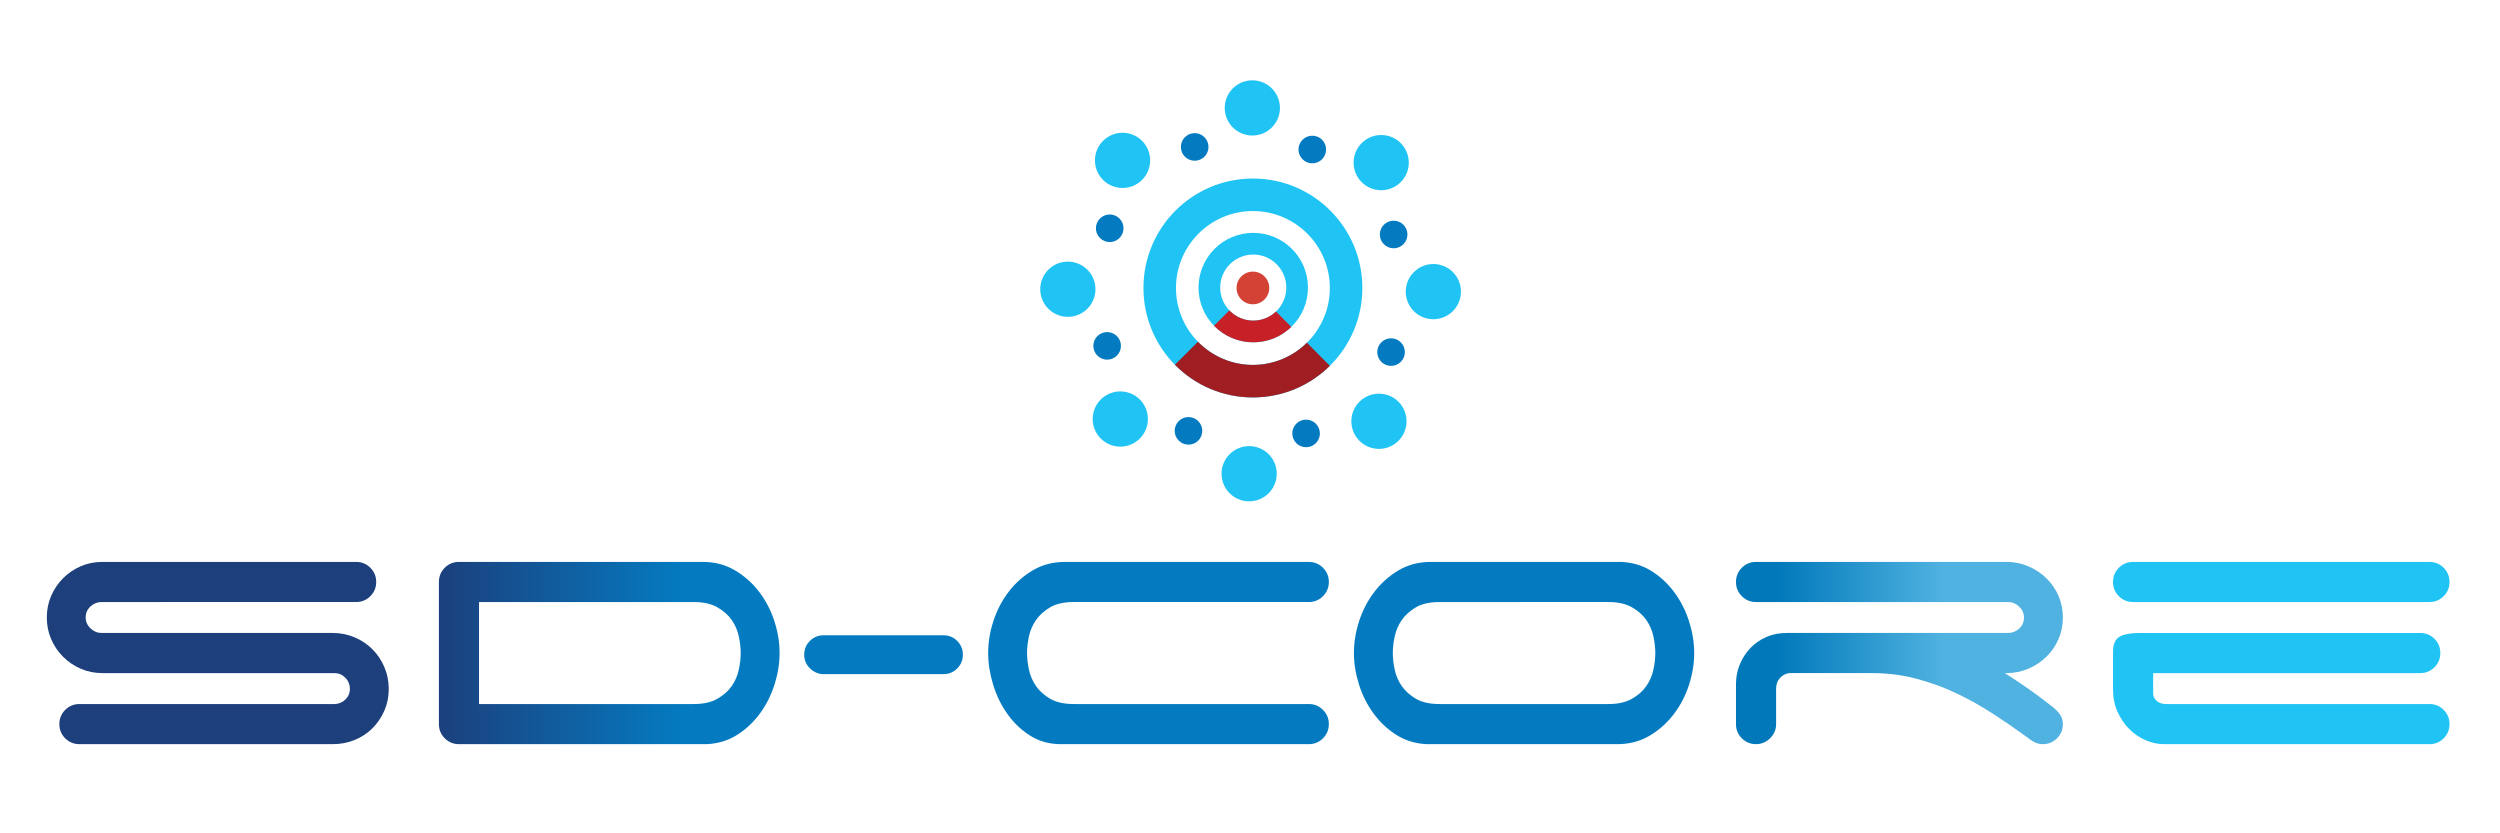
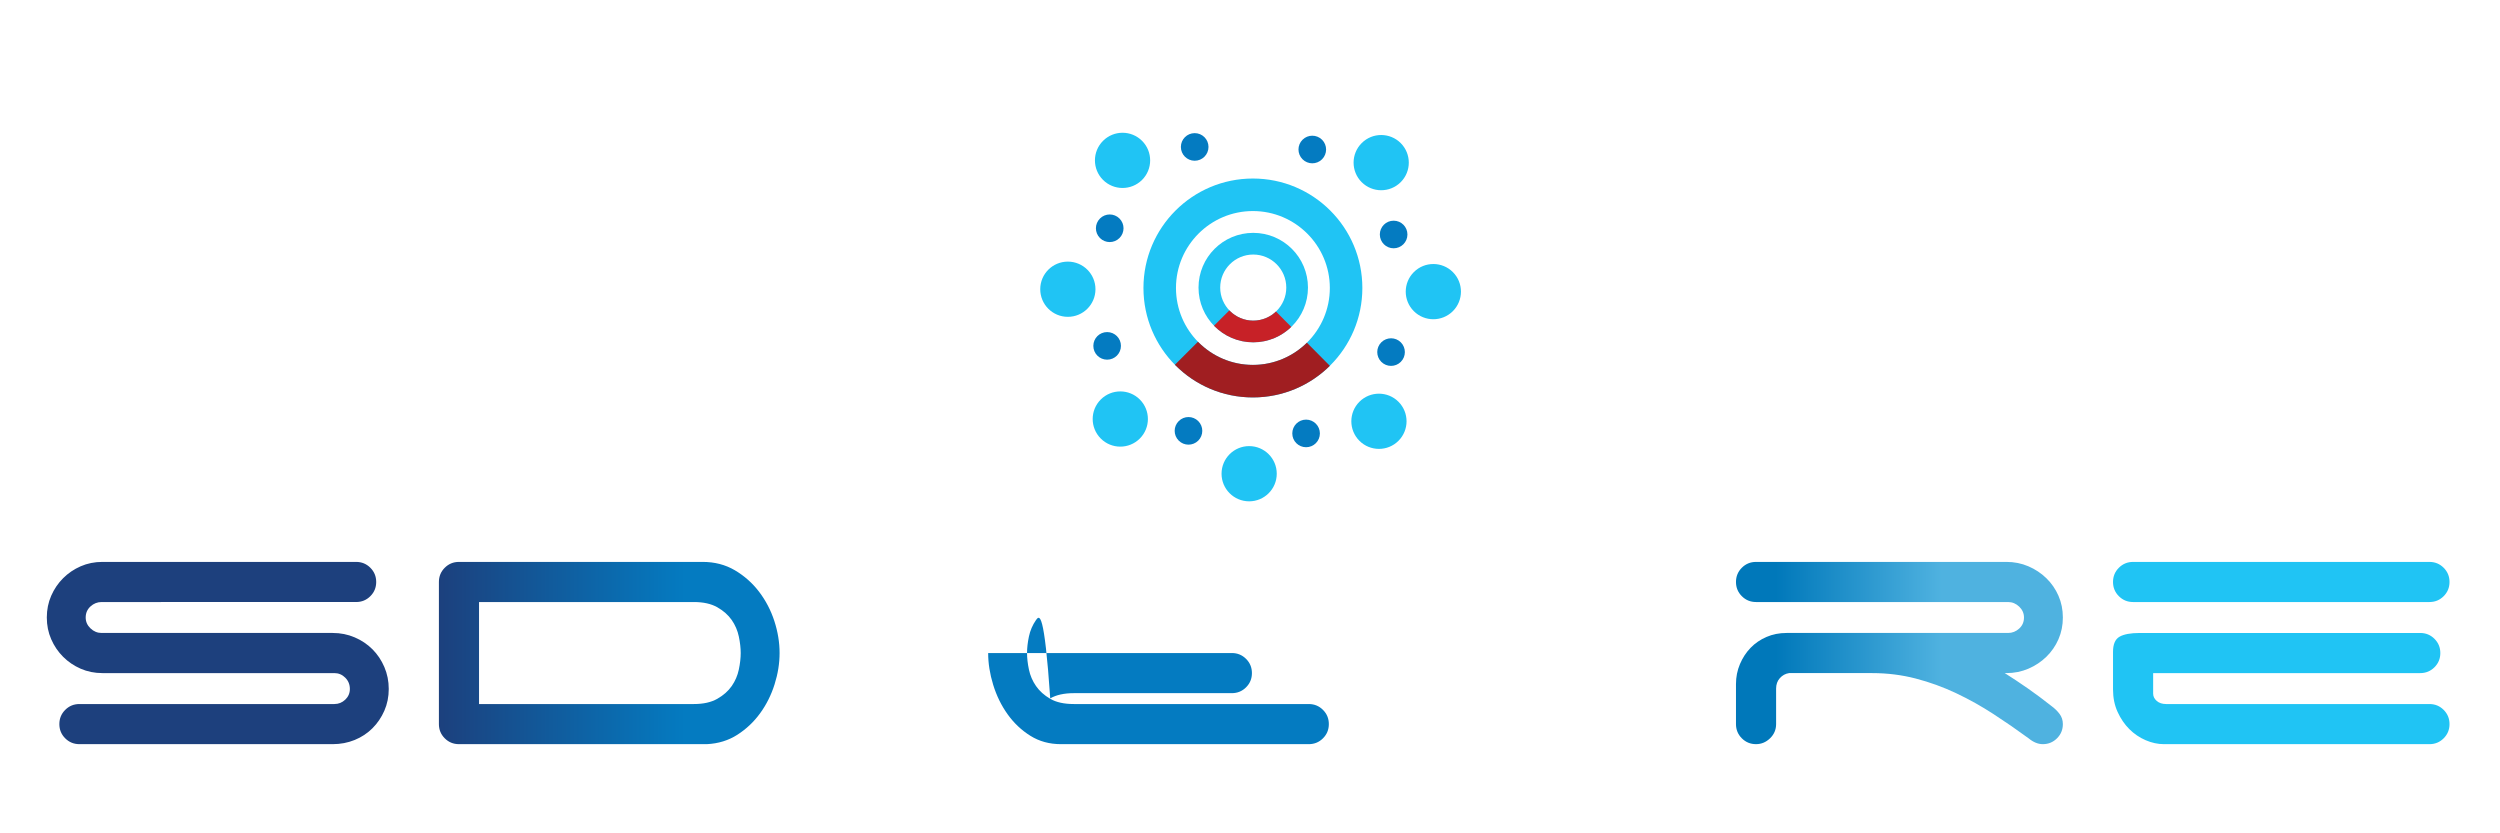
<svg xmlns="http://www.w3.org/2000/svg" viewBox="0 0 637.784 212.391" height="212.391" width="637.784" xml:space="preserve" id="svg10" version="1.1">
  <defs id="defs14">
    <clipPath id="clipPath26" clipPathUnits="userSpaceOnUse">
      <path id="path24" d="M 0,159.293 H 478.338 V 0 H 0 Z" />
    </clipPath>
    <clipPath id="clipPath42" clipPathUnits="userSpaceOnUse">
      <path id="path40" d="m 223.821,88.489 15.264,-9.686 16.554,9.382 -15.987,16.113 z" />
    </clipPath>
    <clipPath id="clipPath58" clipPathUnits="userSpaceOnUse">
      <path id="path56" d="M 0,159.293 H 478.338 V 0 H 0 Z" />
    </clipPath>
    <clipPath id="clipPath66" clipPathUnits="userSpaceOnUse">
      <path id="path64" d="m 254.53,119.008 v 0 0 z" />
    </clipPath>
    <linearGradient id="linearGradient162" spreadMethod="pad" gradientTransform="matrix(65.2,0,0,-65.2,83.999,34.353)" gradientUnits="userSpaceOnUse" y2="0" x2="1" y1="0" x1="0">
      <stop id="stop156" offset="0" style="stop-opacity:1;stop-color:#1c407d" />
      <stop id="stop158" offset="0.722" style="stop-opacity:1;stop-color:#047bc1" />
      <stop id="stop160" offset="1" style="stop-opacity:1;stop-color:#047bc1" />
    </linearGradient>
    <clipPath id="clipPath172" clipPathUnits="userSpaceOnUse">
      <path id="path170" d="M 0,159.293 H 478.338 V 0 H 0 Z" />
    </clipPath>
    <linearGradient id="linearGradient202" spreadMethod="pad" gradientTransform="matrix(62.56,0,0,-62.56,332.237,34.353)" gradientUnits="userSpaceOnUse" y2="0" x2="1" y1="0" x1="0">
      <stop id="stop194" offset="0" style="stop-opacity:1;stop-color:#0078ba" />
      <stop id="stop196" offset="0.122" style="stop-opacity:1;stop-color:#0078ba" />
      <stop id="stop198" offset="0.629" style="stop-opacity:1;stop-color:#4fb2e0" />
      <stop id="stop200" offset="1" style="stop-opacity:1;stop-color:#4fb2e0" />
    </linearGradient>
    <clipPath id="clipPath212" clipPathUnits="userSpaceOnUse">
      <path id="path210" d="M 0,159.293 H 478.338 V 0 H 0 Z" />
    </clipPath>
  </defs>
  <g transform="matrix(1.333,0,0,-1.333,0,212.391)" id="g18">
    <g id="g20">
      <g clip-path="url(#clipPath26)" id="g22">
        <g transform="translate(239.785,125.167)" id="g28">
          <path id="path30" style="fill:#20c4f4;fill-opacity:1;fill-rule:nonzero;stroke:none" d="m 0,0 c -11.569,0 -20.948,-9.379 -20.948,-20.947 0,-11.57 9.379,-20.949 20.948,-20.949 11.569,0 20.947,9.379 20.947,20.949 C 20.947,-9.379 11.569,0 0,0 m 0,-6.225 c 8.118,0 14.723,-6.604 14.723,-14.722 0,-8.119 -6.605,-14.724 -14.723,-14.724 -8.119,0 -14.723,6.605 -14.723,14.724 0,8.118 6.604,14.722 14.723,14.722" />
        </g>
        <g transform="translate(239.849,114.768)" id="g32">
          <path id="path34" style="fill:#20c4f4;fill-opacity:1;fill-rule:nonzero;stroke:none" d="m 0,0 c -5.785,0 -10.474,-4.689 -10.474,-10.474 0,-5.784 4.689,-10.473 10.474,-10.473 5.784,0 10.474,4.689 10.474,10.473 C 10.474,-4.689 5.784,0 0,0 m 0,-4.149 c 3.487,0 6.324,-2.837 6.324,-6.325 0,-3.487 -2.837,-6.324 -6.324,-6.324 -3.487,0 -6.324,2.837 -6.324,6.324 0,3.488 2.837,6.325 6.324,6.325" />
        </g>
      </g>
    </g>
    <g id="g36">
      <g clip-path="url(#clipPath42)" id="g38">
        <g transform="translate(239.785,125.167)" id="g44">
          <path id="path46" style="fill:#a01e21;fill-opacity:1;fill-rule:nonzero;stroke:none" d="m 0,0 c -11.569,0 -20.948,-9.379 -20.948,-20.947 0,-11.57 9.379,-20.949 20.948,-20.949 11.569,0 20.947,9.379 20.947,20.949 C 20.947,-9.379 11.569,0 0,0 m 0,-6.225 c 8.118,0 14.723,-6.604 14.723,-14.722 0,-8.119 -6.605,-14.724 -14.723,-14.724 -8.119,0 -14.723,6.605 -14.723,14.724 0,8.118 6.604,14.722 14.723,14.722" />
        </g>
        <g transform="translate(239.849,114.768)" id="g48">
          <path id="path50" style="fill:#c72127;fill-opacity:1;fill-rule:nonzero;stroke:none" d="m 0,0 c -5.785,0 -10.474,-4.689 -10.474,-10.474 0,-5.784 4.689,-10.473 10.474,-10.473 5.784,0 10.474,4.689 10.474,10.473 C 10.474,-4.689 5.784,0 0,0 m 0,-4.149 c 3.487,0 6.324,-2.837 6.324,-6.325 0,-3.487 -2.837,-6.324 -6.324,-6.324 -3.487,0 -6.324,2.837 -6.324,6.324 0,3.488 2.837,6.325 6.324,6.325" />
        </g>
      </g>
    </g>
    <g id="g52">
      <g clip-path="url(#clipPath58)" id="g54">
        <g id="g60">
          <g id="g62" />
          <g id="g70">
            <g id="g68" opacity="0.5" clip-path="url(#clipPath66)" />
          </g>
        </g>
        <g transform="translate(242.912,104.224)" id="g72">
-           <path id="path74" style="fill:#d34235;fill-opacity:1;fill-rule:nonzero;stroke:none" d="m 0,0 c 0,-1.728 -1.4,-3.128 -3.128,-3.128 -1.727,0 -3.127,1.4 -3.127,3.128 0,1.727 1.4,3.127 3.127,3.127 C -1.4,3.127 0,1.727 0,0" />
-         </g>
+           </g>
        <g transform="translate(268.066,124.466)" id="g76">
          <path id="path78" style="fill:#20c4f4;fill-opacity:1;fill-rule:nonzero;stroke:none" d="M 0,0 C -2.067,-2.06 -5.413,-2.054 -7.474,0.014 -9.531,2.08 -9.525,5.426 -7.457,7.486 -5.393,9.547 -2.045,9.539 0.014,7.473 2.073,5.404 2.067,2.059 0,0" />
        </g>
        <g transform="translate(244.961,138.668)" id="g80">
-           <path id="path82" style="fill:#20c4f4;fill-opacity:1;fill-rule:nonzero;stroke:none" d="m 0,0 c -0.008,-2.92 -2.375,-5.281 -5.294,-5.276 -2.919,0.005 -5.28,2.377 -5.274,5.295 0.004,2.919 2.373,5.279 5.294,5.274 C -2.358,5.287 0.005,2.916 0,0" />
-         </g>
+           </g>
        <g transform="translate(218.579,132.369)" id="g84">
          <path id="path86" style="fill:#20c4f4;fill-opacity:1;fill-rule:nonzero;stroke:none" d="m 0,0 c 2.059,-2.066 2.055,-5.411 -0.012,-7.473 -2.069,-2.058 -5.414,-2.05 -7.475,0.015 -2.058,2.069 -2.052,5.413 0.016,7.473 C -5.404,2.075 -2.06,2.069 0,0" />
        </g>
        <g transform="translate(204.376,109.265)" id="g88">
          <path id="path90" style="fill:#20c4f4;fill-opacity:1;fill-rule:nonzero;stroke:none" d="m 0,0 c 2.92,-0.008 5.282,-2.375 5.278,-5.294 -0.008,-2.92 -2.376,-5.282 -5.297,-5.274 -2.918,0.005 -5.279,2.374 -5.272,5.293 C -5.286,-2.356 -2.917,0.004 0,0" />
        </g>
        <g transform="translate(210.675,82.882)" id="g92">
          <path id="path94" style="fill:#20c4f4;fill-opacity:1;fill-rule:nonzero;stroke:none" d="M 0,0 C 2.07,2.059 5.415,2.054 7.475,-0.014 9.533,-2.081 9.527,-5.426 7.458,-7.487 5.392,-9.546 2.047,-9.541 -0.011,-7.472 -2.072,-5.404 -2.067,-2.061 0,0" />
        </g>
        <g transform="translate(233.783,68.681)" id="g96">
          <path id="path98" style="fill:#20c4f4;fill-opacity:1;fill-rule:nonzero;stroke:none" d="M 0,0 C 0.007,2.918 2.375,5.28 5.293,5.275 8.212,5.269 10.573,2.897 10.565,-0.02 10.561,-2.937 8.191,-5.3 5.273,-5.294 2.355,-5.287 -0.006,-2.918 0,0" />
        </g>
        <g transform="translate(260.163,74.977)" id="g100">
          <path id="path102" style="fill:#20c4f4;fill-opacity:1;fill-rule:nonzero;stroke:none" d="M 0,0 C -2.059,2.072 -2.053,5.412 0.014,7.473 2.083,9.533 5.428,9.524 7.487,7.459 9.545,5.392 9.541,2.046 7.472,-0.015 5.406,-2.074 2.06,-2.066 0,0" />
        </g>
        <g transform="translate(278.047,99.778)" id="g104">
          <path id="path106" style="fill:#20c4f4;fill-opacity:1;fill-rule:nonzero;stroke:none" d="M 0,0 C -2.07,-2.059 -5.411,-2.055 -7.471,0.012 -9.534,2.079 -9.524,5.425 -7.458,7.484 -5.391,9.545 -2.045,9.539 0.014,7.473 2.074,5.404 2.066,2.061 0,0" />
        </g>
        <g transform="translate(253.015,128.848)" id="g108">
          <path id="path110" style="fill:#047bc1;fill-opacity:1;fill-rule:nonzero;stroke:none" d="M 0,0 C -1.033,-1.03 -2.706,-1.027 -3.736,0.008 -4.766,1.04 -4.764,2.715 -3.729,3.745 -2.696,4.773 -1.023,4.769 0.008,3.737 1.038,2.704 1.033,1.031 0,0" />
        </g>
        <g transform="translate(231.286,131.207)" id="g112">
          <path id="path114" style="fill:#047bc1;fill-opacity:1;fill-rule:nonzero;stroke:none" d="m 0,0 c -0.003,-1.459 -1.187,-2.641 -2.647,-2.638 -1.46,0.004 -2.641,1.189 -2.638,2.646 0.004,1.46 1.187,2.642 2.648,2.638 C -1.178,2.643 0.002,1.459 0,0" />
        </g>
        <g transform="translate(214.251,117.51)" id="g116">
          <path id="path118" style="fill:#047bc1;fill-opacity:1;fill-rule:nonzero;stroke:none" d="m 0,0 c 1.033,-1.033 1.029,-2.707 -0.006,-3.736 -1.033,-1.031 -2.705,-1.026 -3.735,0.006 -1.032,1.035 -1.027,2.708 0.008,3.736 C -2.701,1.036 -1.03,1.035 0,0" />
        </g>
        <g transform="translate(211.892,95.78)" id="g120">
          <path id="path122" style="fill:#047bc1;fill-opacity:1;fill-rule:nonzero;stroke:none" d="M 0,0 C 1.461,-0.004 2.643,-1.189 2.637,-2.646 2.635,-4.106 1.45,-5.286 -0.01,-5.282 -1.468,-5.283 -2.65,-4.096 -2.645,-2.638 -2.642,-1.178 -1.46,0.002 0,0" />
        </g>
        <g transform="translate(225.592,78.746)" id="g124">
          <path id="path126" style="fill:#047bc1;fill-opacity:1;fill-rule:nonzero;stroke:none" d="M 0,0 C 1.032,1.032 2.707,1.028 3.736,-0.007 4.765,-1.041 4.762,-2.713 3.729,-3.743 2.695,-4.772 1.021,-4.771 -0.008,-3.735 -1.039,-2.7 -1.036,-1.028 0,0" />
        </g>
        <g transform="translate(247.323,76.387)" id="g128">
          <path id="path130" style="fill:#047bc1;fill-opacity:1;fill-rule:nonzero;stroke:none" d="M 0,0 C 0,1.459 1.185,2.642 2.645,2.639 4.105,2.633 5.283,1.448 5.282,-0.012 5.279,-1.469 4.095,-2.65 2.635,-2.645 1.176,-2.645 -0.005,-1.46 0,0" />
        </g>
        <g transform="translate(264.355,90.084)" id="g132">
          <path id="path134" style="fill:#047bc1;fill-opacity:1;fill-rule:nonzero;stroke:none" d="M 0,0 C -1.031,1.034 -1.028,2.708 0.005,3.736 1.041,4.765 2.712,4.763 3.742,3.729 4.771,2.696 4.77,1.022 3.733,-0.006 2.7,-1.036 1.029,-1.034 0,0" />
        </g>
        <g transform="translate(266.712,111.814)" id="g136">
          <path id="path138" style="fill:#047bc1;fill-opacity:1;fill-rule:nonzero;stroke:none" d="m 0,0 c -1.458,0 -2.638,1.189 -2.636,2.646 0.004,1.459 1.187,2.641 2.647,2.637 1.46,0 2.639,-1.186 2.635,-2.644 C 2.646,1.178 1.462,-0.004 0,0" />
        </g>
        <g transform="translate(15.439,31.353)" id="g140">
          <path id="path142" style="fill:#1d407d;fill-opacity:1;fill-rule:nonzero;stroke:none" d="m 0,0 c -1.28,0.561 -2.4,1.32 -3.36,2.28 -0.96,0.96 -1.72,2.08 -2.28,3.361 -0.56,1.28 -0.84,2.666 -0.84,4.16 0,1.492 0.28,2.88 0.84,4.16 0.56,1.279 1.32,2.399 2.28,3.359 0.96,0.96 2.08,1.72 3.36,2.281 1.28,0.559 2.667,0.839 4.16,0.839 h 48.56 c 1.066,0 1.972,-0.374 2.72,-1.12 0.746,-0.747 1.12,-1.653 1.12,-2.719 0,-1.068 -0.374,-1.974 -1.12,-2.72 -0.748,-0.748 -1.654,-1.12 -2.72,-1.12 L 4,12.761 C 3.2,12.761 2.493,12.48 1.88,11.921 1.266,11.36 0.96,10.653 0.96,9.801 0.96,9 1.266,8.307 1.88,7.721 2.493,7.133 3.2,6.841 4,6.841 h 44.24 c 1.492,0 2.892,-0.28 4.2,-0.841 1.306,-0.56 2.44,-1.319 3.4,-2.279 0.96,-0.96 1.72,-2.094 2.28,-3.401 0.56,-1.307 0.84,-2.707 0.84,-4.2 0,-1.493 -0.28,-2.88 -0.84,-4.159 -0.56,-1.28 -1.32,-2.4 -2.28,-3.36 -0.96,-0.96 -2.094,-1.708 -3.4,-2.241 -1.308,-0.533 -2.708,-0.799 -4.2,-0.799 H -0.24 c -1.068,0 -1.974,0.372 -2.72,1.12 -0.748,0.746 -1.12,1.652 -1.12,2.719 0,1.067 0.372,1.973 1.12,2.72 0.746,0.747 1.652,1.12 2.72,1.12 h 48.8 c 0.8,0 1.493,0.281 2.08,0.84 0.586,0.561 0.88,1.24 0.88,2.04 0,0.853 -0.294,1.573 -0.88,2.16 -0.587,0.587 -1.28,0.88 -2.08,0.88 H 4.16 C 2.667,-0.84 1.28,-0.56 0,0" />
        </g>
      </g>
    </g>
    <g id="g144">
      <g id="g146">
        <g id="g152">
          <g id="g154">
            <path id="path164" style="fill:url(#linearGradient162);stroke:none" d="m 87.839,51.793 c -1.067,0 -1.974,-0.373 -2.72,-1.119 v 0 c -0.748,-0.747 -1.12,-1.654 -1.12,-2.72 v 0 -27.201 c 0,-1.067 0.372,-1.974 1.12,-2.72 v 0 c 0.746,-0.748 1.653,-1.119 2.72,-1.119 v 0 h 47.44 c 2.186,0.106 4.133,0.705 5.84,1.8 v 0 c 1.707,1.092 3.16,2.466 4.36,4.119 v 0 c 1.2,1.652 2.12,3.493 2.76,5.52 v 0 c 0.64,2.027 0.96,4.026 0.96,6 v 0 c 0,2.026 -0.334,4.066 -1,6.12 v 0 c -0.667,2.053 -1.64,3.92 -2.92,5.601 v 0 c -1.28,1.679 -2.828,3.052 -4.64,4.12 v 0 c -1.814,1.066 -3.868,1.599 -6.16,1.599 v 0 z m 3.84,-7.68 h 41.12 c 1.812,0 3.306,-0.333 4.48,-0.999 v 0 c 1.172,-0.668 2.092,-1.481 2.76,-2.44 v 0 c 0.666,-0.961 1.12,-2.014 1.36,-3.161 v 0 c 0.24,-1.148 0.36,-2.199 0.36,-3.16 v 0 c 0,-0.96 -0.12,-2.013 -0.36,-3.159 v 0 c -0.24,-1.148 -0.694,-2.201 -1.36,-3.161 v 0 c -0.668,-0.959 -1.588,-1.774 -2.76,-2.44 v 0 c -1.174,-0.667 -2.668,-1 -4.48,-1 v 0 h -41.12 z" />
          </g>
        </g>
      </g>
    </g>
    <g id="g166">
      <g clip-path="url(#clipPath172)" id="g168">
        <g transform="translate(189.118,34.353)" id="g174">
-           <path id="path176" style="fill:#047bc1;fill-opacity:1;fill-rule:nonzero;stroke:none" d="m 0,0 c 0,2.026 0.333,4.066 1,6.12 0.666,2.053 1.64,3.92 2.92,5.601 1.28,1.679 2.826,3.052 4.64,4.12 1.813,1.065 3.866,1.599 6.16,1.599 h 46.64 c 1.066,0 1.973,-0.374 2.72,-1.12 0.746,-0.747 1.12,-1.653 1.12,-2.719 0,-1.068 -0.374,-1.974 -1.12,-2.72 -0.747,-0.748 -1.654,-1.12 -2.72,-1.12 H 16.4 c -1.867,0 -3.374,-0.334 -4.52,-1 C 10.732,8.093 9.826,7.28 9.16,6.32 8.493,5.36 8.04,4.307 7.8,3.16 7.56,2.013 7.44,0.961 7.44,0 c 0,-0.96 0.12,-2.014 0.36,-3.159 0.24,-1.148 0.693,-2.2 1.36,-3.16 0.666,-0.96 1.572,-1.775 2.72,-2.441 1.146,-0.667 2.653,-1 4.52,-1 h 44.96 c 1.066,0 1.973,-0.373 2.72,-1.12 0.746,-0.747 1.12,-1.653 1.12,-2.72 0,-1.067 -0.374,-1.973 -1.12,-2.719 -0.747,-0.748 -1.654,-1.12 -2.72,-1.12 H 13.92 c -2.188,0 -4.134,0.532 -5.84,1.599 -1.707,1.067 -3.16,2.441 -4.36,4.12 -1.2,1.681 -2.12,3.561 -2.76,5.641 C 0.32,-4 0,-1.974 0,0" />
+           <path id="path176" style="fill:#047bc1;fill-opacity:1;fill-rule:nonzero;stroke:none" d="m 0,0 h 46.64 c 1.066,0 1.973,-0.374 2.72,-1.12 0.746,-0.747 1.12,-1.653 1.12,-2.719 0,-1.068 -0.374,-1.974 -1.12,-2.72 -0.747,-0.748 -1.654,-1.12 -2.72,-1.12 H 16.4 c -1.867,0 -3.374,-0.334 -4.52,-1 C 10.732,8.093 9.826,7.28 9.16,6.32 8.493,5.36 8.04,4.307 7.8,3.16 7.56,2.013 7.44,0.961 7.44,0 c 0,-0.96 0.12,-2.014 0.36,-3.159 0.24,-1.148 0.693,-2.2 1.36,-3.16 0.666,-0.96 1.572,-1.775 2.72,-2.441 1.146,-0.667 2.653,-1 4.52,-1 h 44.96 c 1.066,0 1.973,-0.373 2.72,-1.12 0.746,-0.747 1.12,-1.653 1.12,-2.72 0,-1.067 -0.374,-1.973 -1.12,-2.719 -0.747,-0.748 -1.654,-1.12 -2.72,-1.12 H 13.92 c -2.188,0 -4.134,0.532 -5.84,1.599 -1.707,1.067 -3.16,2.441 -4.36,4.12 -1.2,1.681 -2.12,3.561 -2.76,5.641 C 0.32,-4 0,-1.974 0,0" />
        </g>
        <g transform="translate(312.318,25.593)" id="g178">
-           <path id="path180" style="fill:#047bc1;fill-opacity:1;fill-rule:nonzero;stroke:none" d="M 0,0 C 1.172,0.666 2.092,1.48 2.76,2.44 3.426,3.4 3.88,4.453 4.12,5.601 4.36,6.746 4.48,7.8 4.48,8.76 c 0,0.961 -0.12,2.012 -0.36,3.16 -0.24,1.146 -0.694,2.2 -1.36,3.16 -0.668,0.96 -1.588,1.773 -2.76,2.441 -1.174,0.666 -2.667,1 -4.48,1 H -36.8 c -1.867,0 -3.374,-0.334 -4.52,-1 -1.148,-0.668 -2.054,-1.481 -2.72,-2.441 -0.668,-0.96 -1.12,-2.014 -1.36,-3.16 -0.24,-1.148 -0.36,-2.199 -0.36,-3.16 0,-0.96 0.12,-2.014 0.36,-3.159 0.24,-1.148 0.692,-2.201 1.36,-3.161 0.666,-0.96 1.572,-1.774 2.72,-2.44 1.146,-0.667 2.653,-1 4.52,-1 h 32.32 c 1.813,0 3.306,0.333 4.48,1 m 11.92,8.76 c 0,-2.028 -0.334,-4.068 -1,-6.119 C 10.252,0.587 9.28,-1.279 8,-2.96 6.72,-4.64 5.172,-6.014 3.36,-7.08 1.546,-8.147 -0.508,-8.68 -2.8,-8.68 h -36.48 c -2.188,0.107 -4.134,0.706 -5.84,1.8 -1.708,1.093 -3.16,2.467 -4.36,4.12 -1.2,1.653 -2.12,3.492 -2.76,5.52 -0.64,2.026 -0.96,4.026 -0.96,6 0,2.026 0.332,4.066 1,6.12 0.666,2.053 1.64,3.92 2.92,5.6 1.28,1.68 2.826,3.053 4.64,4.121 1.812,1.065 3.866,1.599 6.16,1.599 H -2 C 0.186,26.093 2.132,25.493 3.84,24.4 5.546,23.307 7,21.933 8.2,20.28 c 1.2,-1.653 2.12,-3.494 2.76,-5.52 0.64,-2.028 0.96,-4.028 0.96,-6" />
-         </g>
+           </g>
      </g>
    </g>
    <g id="g182">
      <g id="g184">
        <g id="g190">
          <g id="g192">
            <path id="path204" style="fill:url(#linearGradient202);stroke:none" d="m 336.076,51.793 c -1.067,0 -1.974,-0.373 -2.72,-1.119 v 0 c -0.747,-0.747 -1.119,-1.654 -1.119,-2.72 v 0 c 0,-1.068 0.372,-1.974 1.119,-2.72 v 0 c 0.746,-0.748 1.653,-1.121 2.72,-1.121 v 0 h 48.241 c 0.799,0 1.506,-0.293 2.12,-0.879 v 0 c 0.612,-0.588 0.919,-1.28 0.919,-2.081 v 0 c 0,-0.854 -0.307,-1.56 -0.919,-2.119 v 0 c -0.614,-0.561 -1.321,-0.84 -2.12,-0.84 v 0 h -42.4 c -1.388,0 -2.667,-0.255 -3.84,-0.761 v 0 c -1.175,-0.507 -2.188,-1.199 -3.04,-2.08 v 0 c -0.854,-0.88 -1.534,-1.92 -2.041,-3.119 v 0 c -0.507,-1.2 -0.759,-2.468 -0.759,-3.801 v 0 -7.68 c 0,-1.067 0.372,-1.974 1.119,-2.72 v 0 c 0.746,-0.748 1.653,-1.119 2.72,-1.119 v 0 c 1.014,0 1.906,0.371 2.68,1.119 v 0 c 0.773,0.746 1.161,1.653 1.161,2.72 v 0 6.8 c 0,0.8 0.24,1.467 0.72,2 v 0 c 0.479,0.533 1.066,0.853 1.76,0.96 v 0 h 15.92 c 2.88,0 5.652,-0.348 8.32,-1.04 v 0 c 2.666,-0.694 5.239,-1.627 7.72,-2.8 v 0 c 2.48,-1.173 4.866,-2.508 7.159,-4 v 0 c 2.294,-1.493 4.533,-3.04 6.721,-4.64 v 0 c 0.905,-0.748 1.811,-1.119 2.72,-1.119 v 0 c 1.065,0 1.971,0.371 2.719,1.119 v 0 c 0.746,0.746 1.121,1.653 1.121,2.72 v 0 c 0,0.746 -0.215,1.401 -0.641,1.96 v 0 c -0.427,0.561 -0.933,1.053 -1.519,1.481 v 0 c -1.548,1.226 -3.068,2.359 -4.561,3.399 v 0 c -1.493,1.04 -2.96,2.012 -4.4,2.92 v 0 h 0.321 c 1.492,0 2.891,0.281 4.199,0.84 v 0 c 1.307,0.56 2.454,1.321 3.441,2.28 v 0 c 0.986,0.96 1.759,2.08 2.32,3.361 v 0 c 0.56,1.279 0.84,2.665 0.84,4.159 v 0 c 0,1.493 -0.28,2.88 -0.84,4.161 v 0 c -0.561,1.279 -1.334,2.4 -2.32,3.359 v 0 c -0.987,0.96 -2.134,1.72 -3.441,2.281 v 0 c -1.308,0.559 -2.707,0.839 -4.199,0.839 v 0 z" />
          </g>
        </g>
      </g>
    </g>
    <g id="g206">
      <g clip-path="url(#clipPath212)" id="g208">
        <g transform="translate(414.155,16.913)" id="g214">
          <path id="path216" style="fill:#20c4f4;fill-opacity:1;fill-rule:nonzero;stroke:none" d="m 0,0 c -1.173,0 -2.347,0.252 -3.52,0.76 -1.173,0.507 -2.213,1.213 -3.12,2.12 -0.907,0.906 -1.653,2 -2.24,3.28 -0.587,1.279 -0.88,2.72 -0.88,4.319 v 7.201 c 0,1.44 0.413,2.4 1.24,2.88 0.827,0.48 2.121,0.72 3.88,0.72 h 53.68 c 1.066,0 1.973,-0.374 2.721,-1.12 0.746,-0.748 1.12,-1.654 1.12,-2.721 0,-1.067 -0.374,-1.973 -1.12,-2.719 C 51.013,13.973 50.106,13.6 49.04,13.6 H -2.079 V 9.68 c 0,-0.534 0.225,-1 0.68,-1.4 0.452,-0.4 1.052,-0.6 1.799,-0.6 h 50.401 c 1.066,0 1.972,-0.373 2.72,-1.12 0.746,-0.748 1.12,-1.654 1.12,-2.72 0,-1.068 -0.374,-1.974 -1.12,-2.72 C 52.773,0.372 51.867,0 50.801,0 Z m -9.76,31.04 c 0,1.066 0.373,1.973 1.12,2.72 0.746,0.746 1.653,1.12 2.72,1.12 h 56.721 c 1.066,0 1.972,-0.374 2.72,-1.12 0.746,-0.747 1.12,-1.654 1.12,-2.72 0,-1.067 -0.374,-1.974 -1.12,-2.72 -0.748,-0.748 -1.654,-1.12 -2.72,-1.12 H -5.92 c -1.067,0 -1.974,0.372 -2.72,1.12 -0.747,0.746 -1.12,1.653 -1.12,2.72" />
        </g>
        <g transform="translate(183.194,36.67)" id="g218">
-           <path id="path220" style="fill:#047bc1;fill-opacity:1;fill-rule:nonzero;stroke:none" d="M 0,0 C 0.723,-0.724 1.084,-1.602 1.084,-2.634 1.084,-3.668 0.723,-4.545 0,-5.268 -0.724,-5.992 -1.602,-6.353 -2.634,-6.353 h -23.242 c -0.93,0.103 -1.731,0.504 -2.402,1.202 -0.672,0.697 -1.007,1.536 -1.007,2.517 0,1.032 0.361,1.91 1.084,2.634 0.723,0.723 1.601,1.085 2.635,1.085 H -2.634 C -1.602,1.085 -0.724,0.723 0,0" />
-         </g>
+           </g>
      </g>
    </g>
  </g>
</svg>